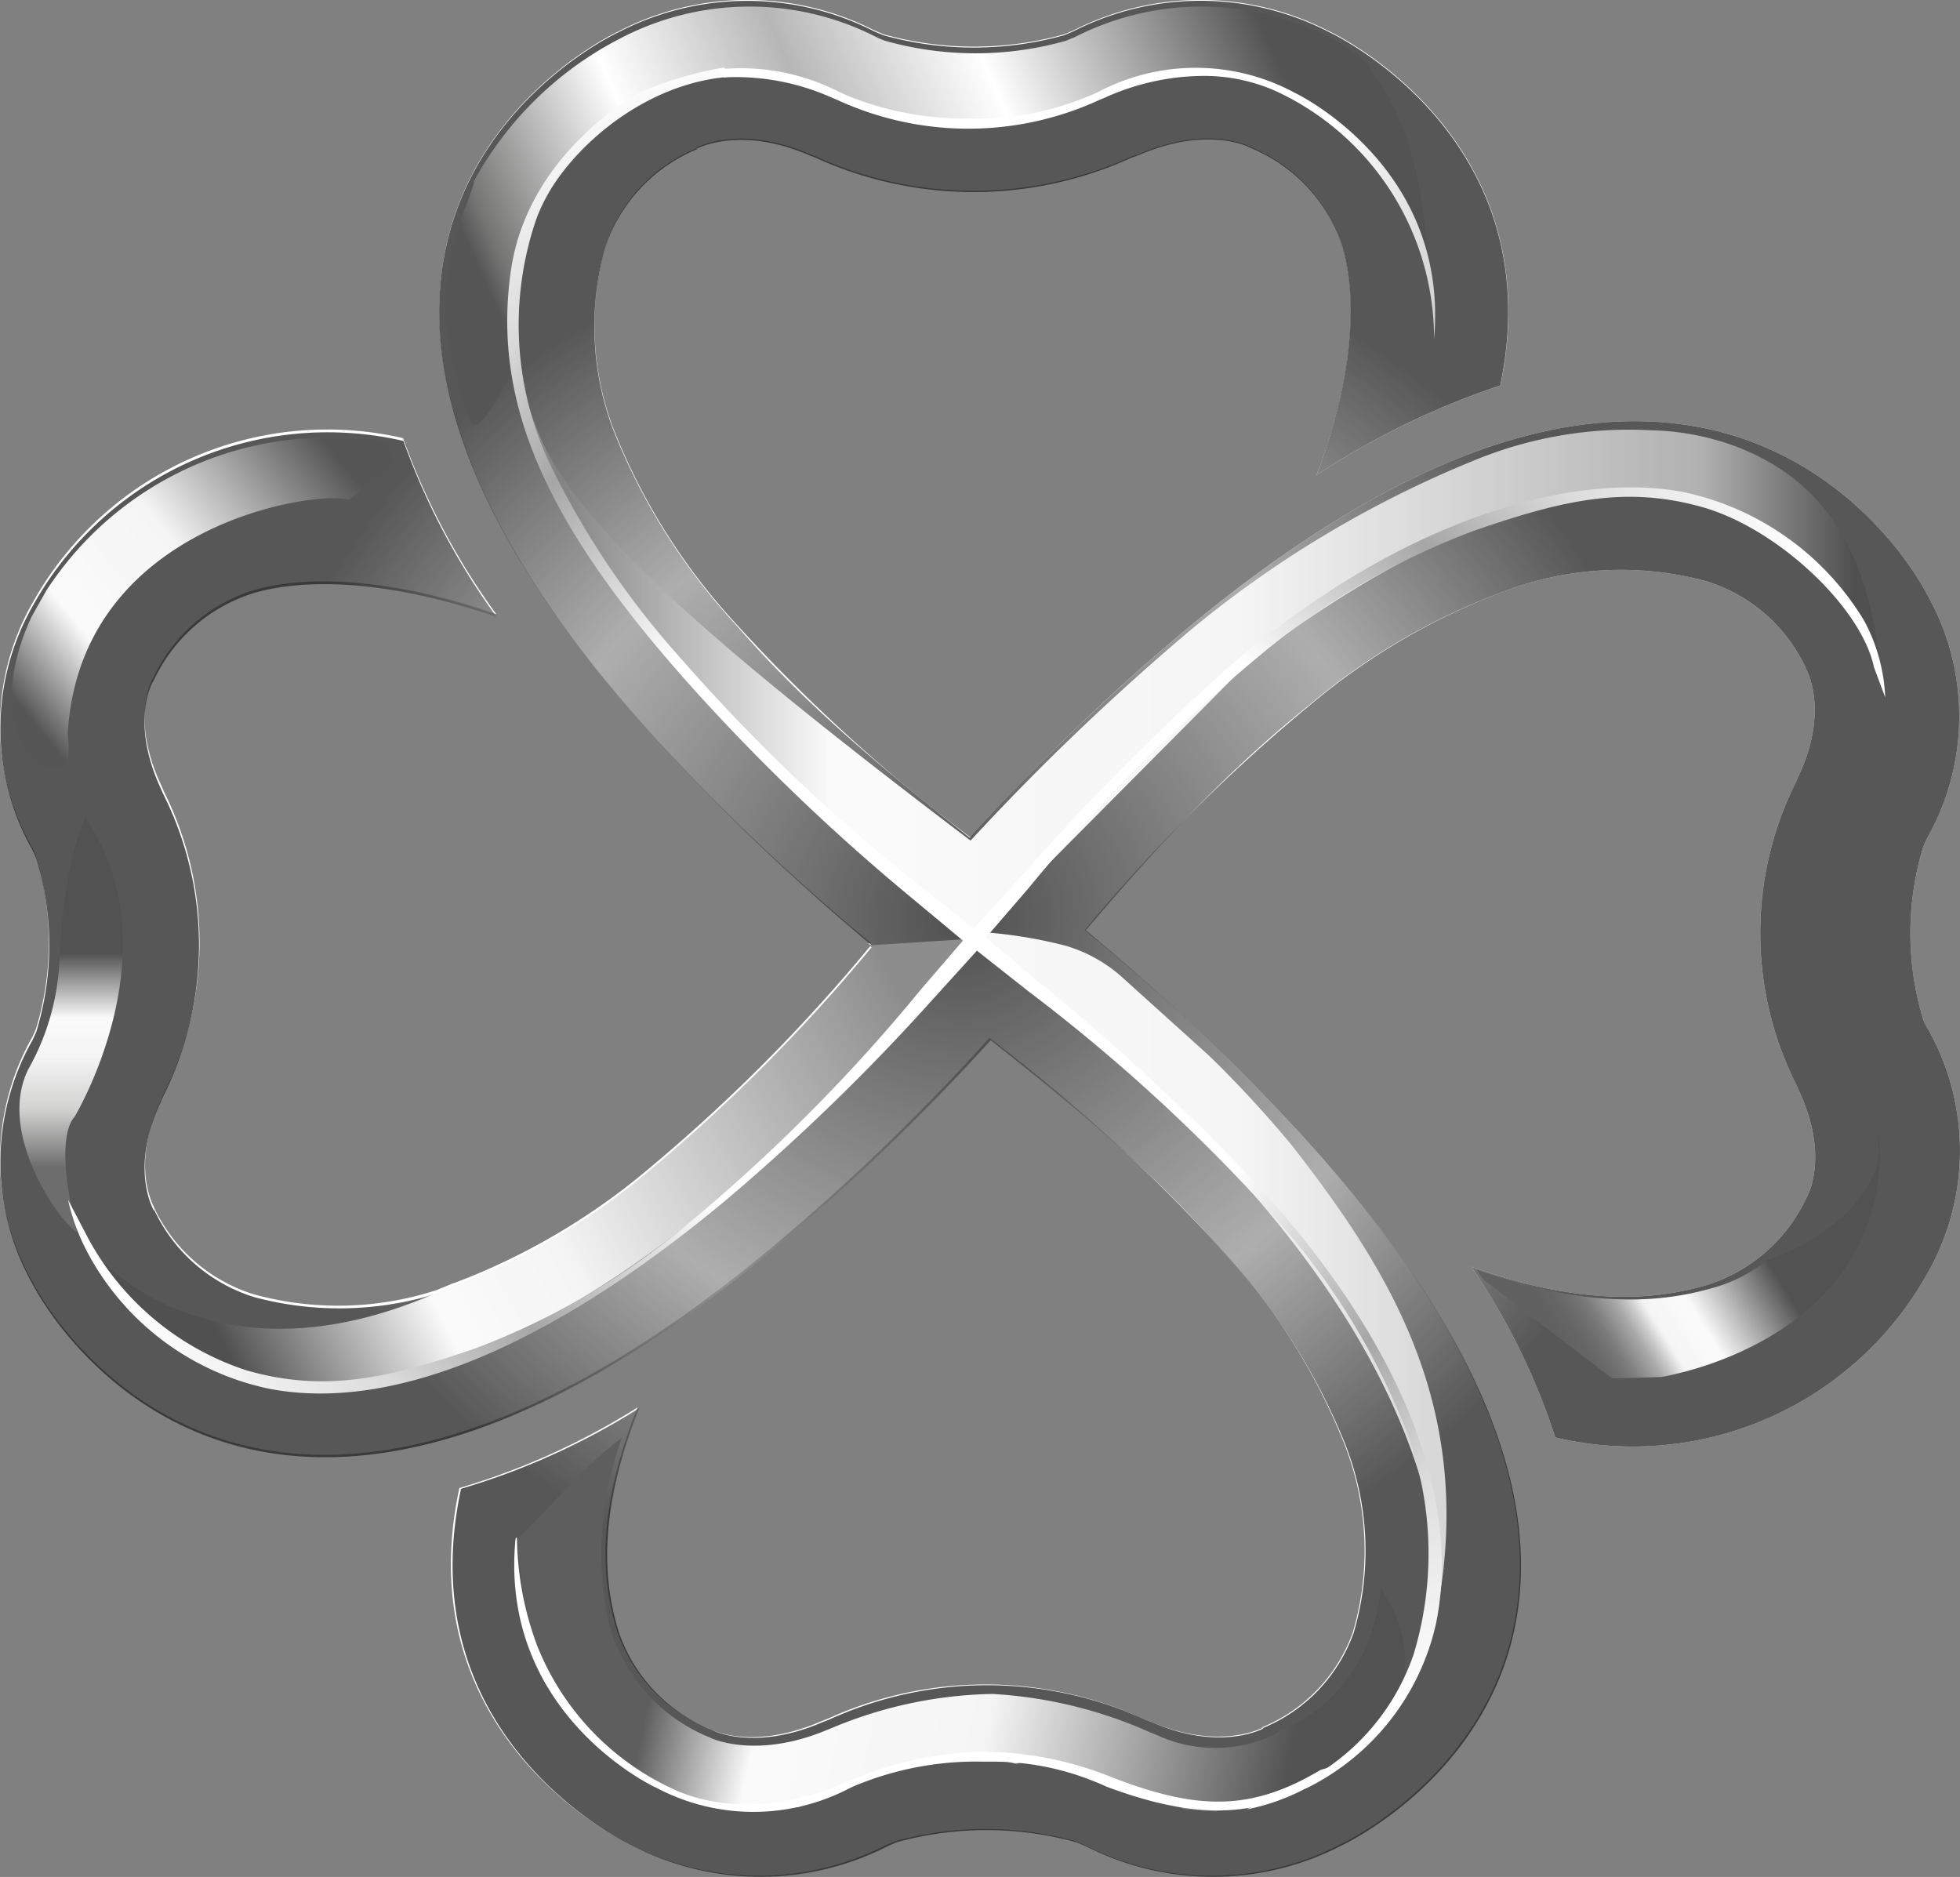
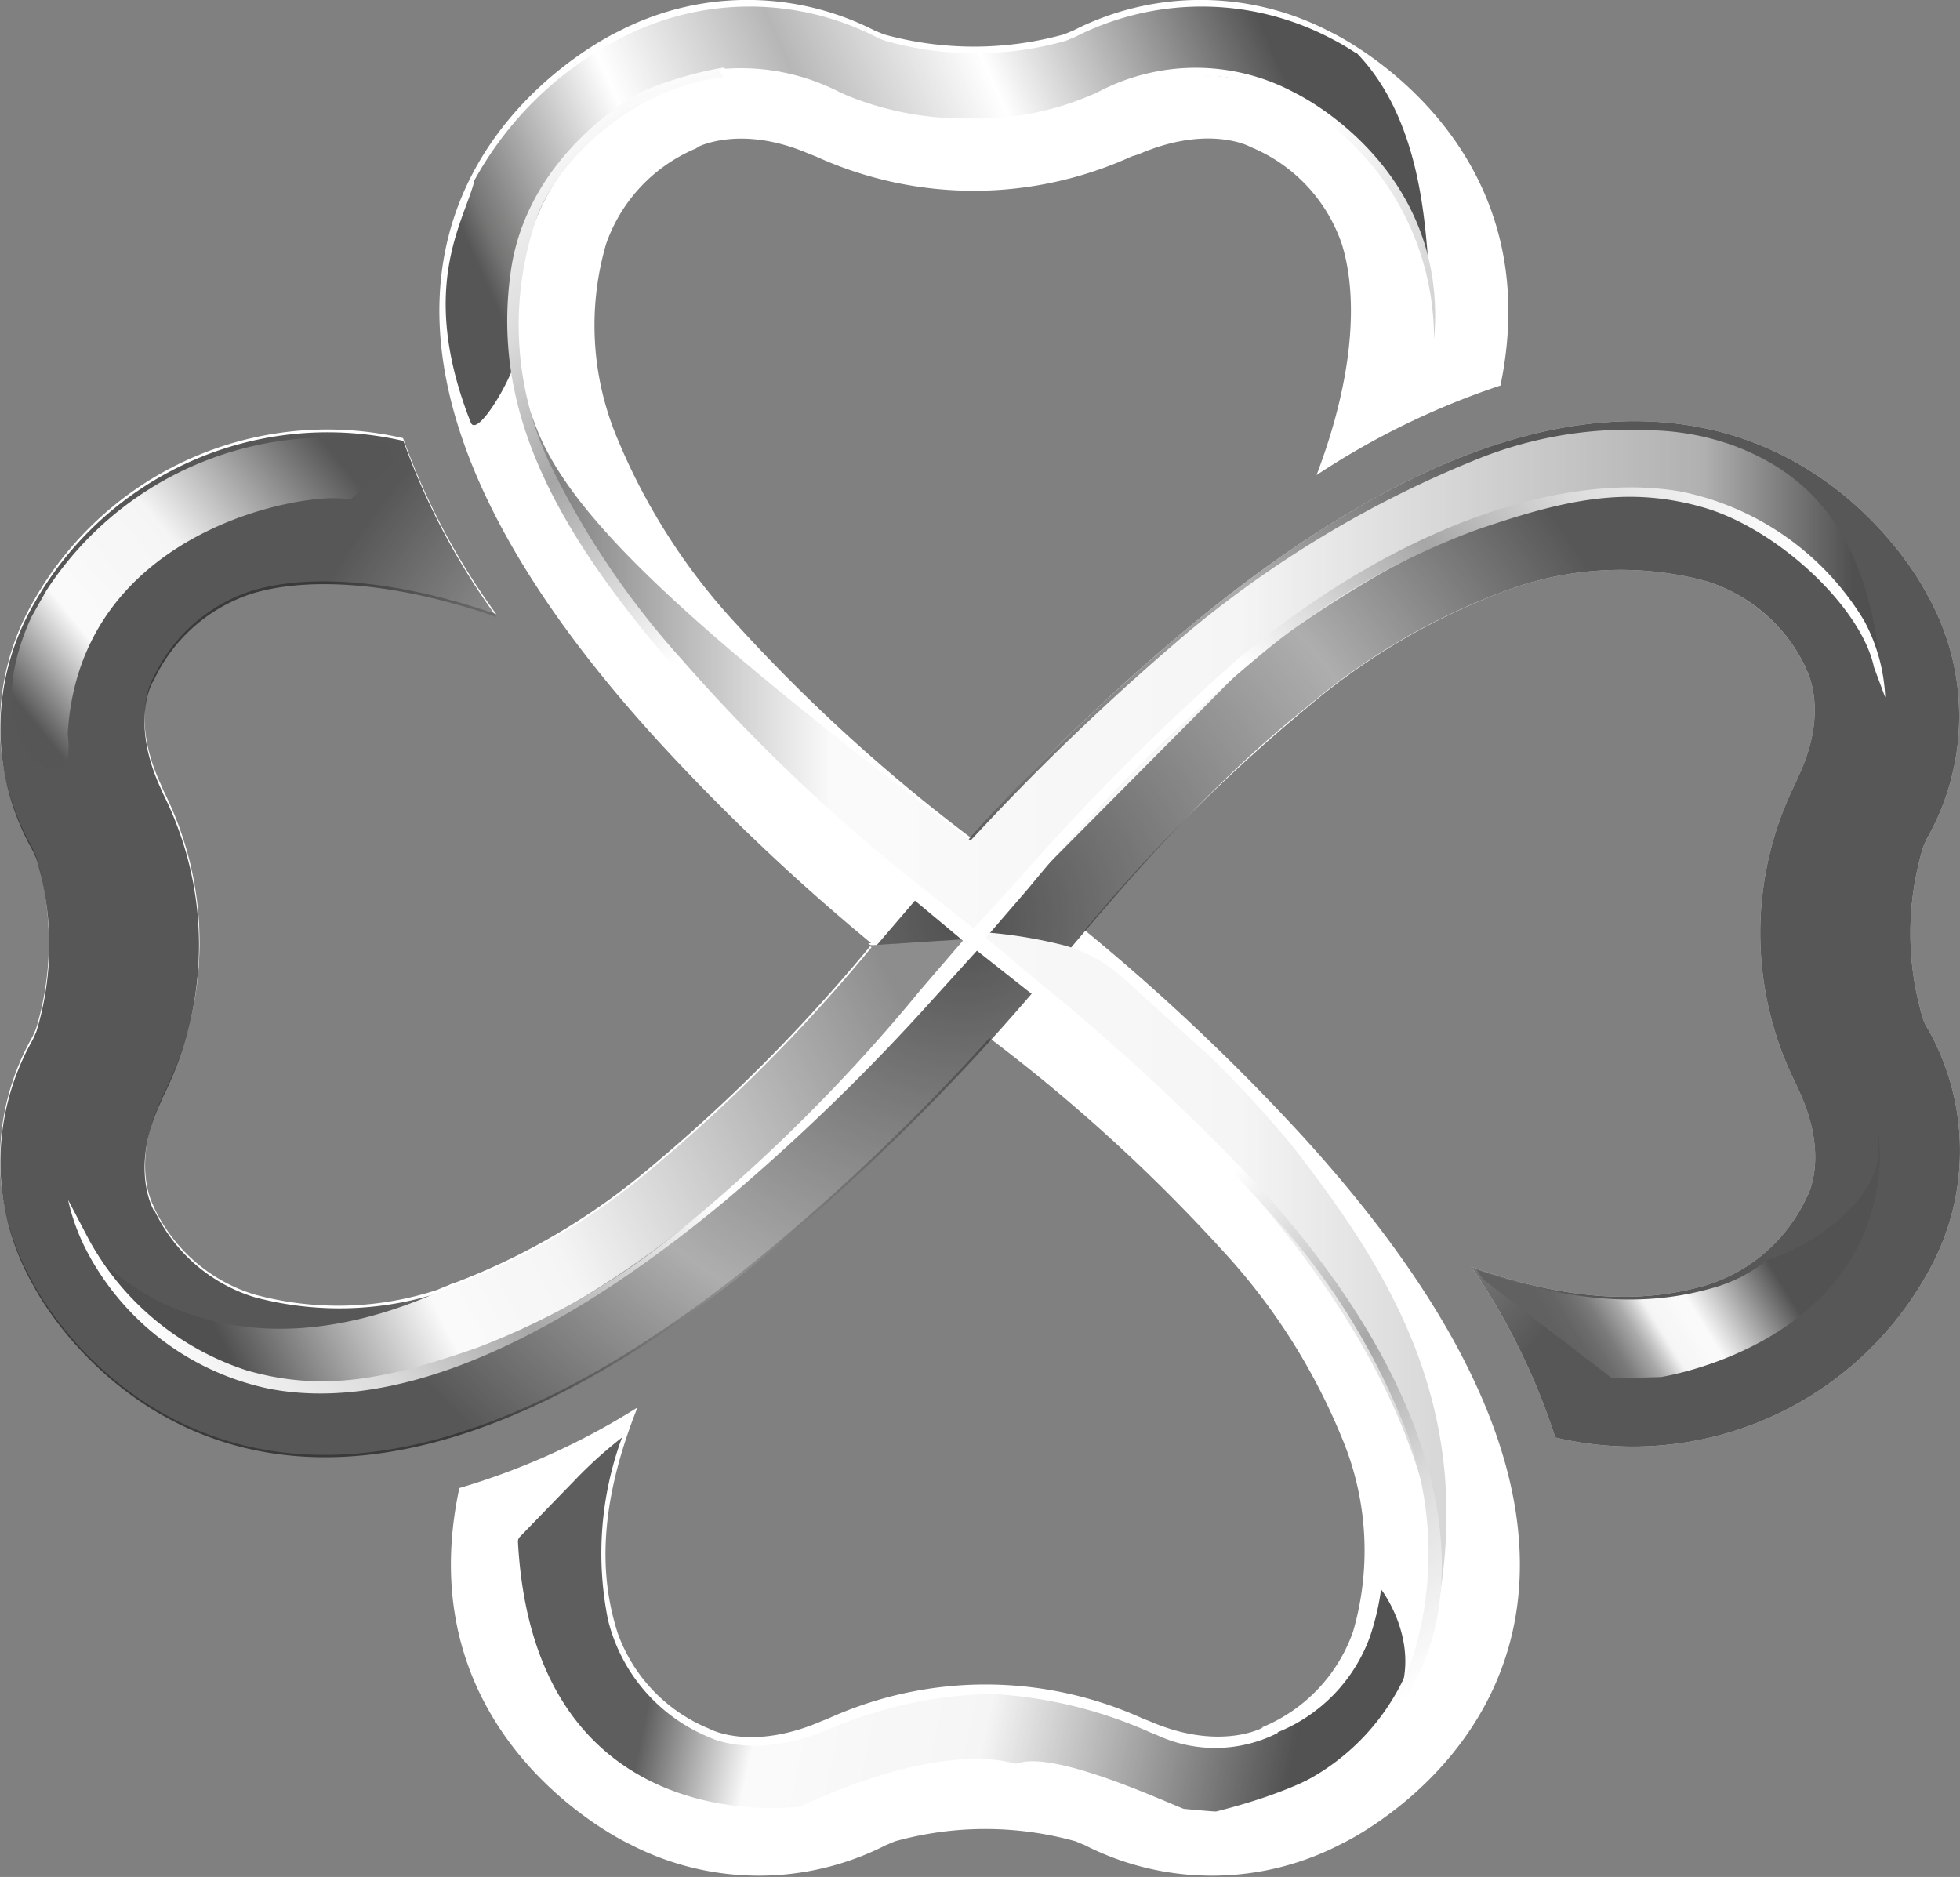
<svg xmlns="http://www.w3.org/2000/svg" xmlns:xlink="http://www.w3.org/1999/xlink" viewBox="0 0 105.09 100.63">
  <rect x="0" y="0" width="105.09" height="100.63" fill="#808080" stroke="none" />
  <defs>
    <radialGradient id="a" cx="388.15" cy="-447.52" r="59.45" gradientTransform="matrix(0.71, 0, 0, -0.68, -224.05, -255.21)" gradientUnits="userSpaceOnUse">
      <stop offset="0" stop-color="#1c1c1c" />
      <stop offset="0.57" stop-color="#969696" />
      <stop offset="0.92" stop-color="#262626" />
    </radialGradient>
    <linearGradient id="c" x1="249.26" y1="-320.09" x2="249.26" y2="-332.97" gradientTransform="matrix(1, 0, 0, -1, -245.5, -270.33)" gradientUnits="userSpaceOnUse">
      <stop offset="0.1" stop-color="#1f1f1f" />
      <stop offset="0.37" stop-color="#f9f9f9" />
      <stop offset="0.53" stop-color="#f2f2f2" />
      <stop offset="0.75" stop-color="#c4c4c3" />
      <stop offset="0.99" stop-color="#424242" />
    </linearGradient>
    <linearGradient id="d" x1="273.22" y1="-323.74" x2="346.28" y2="-323.74" gradientTransform="matrix(1, 0, 0, -1, -245.5, -270.33)" gradientUnits="userSpaceOnUse">
      <stop offset="0" stop-color="#737373" />
      <stop offset="0.03" stop-color="#5e5e5e" />
      <stop offset="0.23" stop-color="#f9f9f9" />
      <stop offset="0.53" stop-color="#f2f2f2" />
      <stop offset="0.87" stop-color="#999" />
      <stop offset="0.98" stop-color="#1c1c1c" />
    </linearGradient>
    <linearGradient id="e" x1="278.04" y1="-356.2" x2="317.24" y2="-364.45" gradientTransform="matrix(1, 0, 0, -1, -245.5, -270.33)" gradientUnits="userSpaceOnUse">
      <stop offset="0.08" stop-color="#2e2e2e" />
      <stop offset="0.23" stop-color="#f9f9f9" />
      <stop offset="0.53" stop-color="#f2f2f2" />
      <stop offset="0.94" stop-color="#1f1f1f" />
    </linearGradient>
    <linearGradient id="f" x1="339.88" y1="-335.61" x2="327.55" y2="-343.21" gradientTransform="matrix(1, 0, 0, -1, -245.5, -270.33)" gradientUnits="userSpaceOnUse">
      <stop offset="0.06" stop-color="#1f1f1f" />
      <stop offset="0.39" stop-color="#f9f9f9" />
      <stop offset="0.43" stop-color="#f8f8f8" />
      <stop offset="0.53" stop-color="#f2f2f2" />
      <stop offset="0.54" stop-color="#e9e9e9" />
      <stop offset="0.58" stop-color="#b9b9b9" />
      <stop offset="0.62" stop-color="#909090" />
      <stop offset="0.67" stop-color="#6e6e6e" />
      <stop offset="0.71" stop-color="#545454" />
      <stop offset="0.76" stop-color="#424242" />
      <stop offset="0.81" stop-color="#373737" />
      <stop offset="0.86" stop-color="#333" />
    </linearGradient>
    <linearGradient id="g" x1="250.89" y1="-345.5" x2="293.66" y2="-323.25" gradientTransform="matrix(1, 0, 0, -1, -245.5, -270.33)" gradientUnits="userSpaceOnUse">
      <stop offset="0.15" stop-color="#1c1c1c" />
      <stop offset="0.38" stop-color="#f9f9f9" />
      <stop offset="0.53" stop-color="#f2f2f2" />
      <stop offset="1" stop-color="#6b6b6b" />
    </linearGradient>
    <linearGradient id="h" x1="246.27" y1="-307.77" x2="263.72" y2="-293.61" gradientTransform="matrix(1, 0, 0, -1, -245.5, -270.33)" gradientUnits="userSpaceOnUse">
      <stop offset="0" stop-color="#242424" />
      <stop offset="0.23" stop-color="#f9f9f9" />
      <stop offset="0.53" stop-color="#f2f2f2" />
      <stop offset="0.96" stop-color="#242424" />
    </linearGradient>
    <linearGradient id="i" x1="273.61" y1="-290.17" x2="313.41" y2="-272.33" gradientTransform="matrix(1, 0, 0, -1, -245.5, -270.33)" gradientUnits="userSpaceOnUse">
      <stop offset="0" stop-color="#242424" />
      <stop offset="0.03" stop-color="#4c4c4b" />
      <stop offset="0.24" stop-color="#fff" />
      <stop offset="0.45" stop-color="#a1a1a1" />
      <stop offset="0.67" stop-color="#fff" />
      <stop offset="1" stop-color="#212121" />
    </linearGradient>
    <radialGradient id="j" cx="387.84" cy="-447.26" r="72.67" gradientTransform="matrix(0.71, 0, 0, -0.68, -224.05, -255.21)" gradientUnits="userSpaceOnUse">
      <stop offset="0" stop-color="#fff" />
      <stop offset="0.23" stop-color="#fff" />
      <stop offset="0.4" stop-color="#fff" />
      <stop offset="0.63" stop-color="#8c8c8c" />
      <stop offset="0.78" stop-color="#d1d1d1" />
      <stop offset="0.97" stop-color="#fff" />
    </radialGradient>
    <radialGradient id="k" cx="287.84" cy="-272.67" r="72.64" gradientTransform="matrix(1, 0, 0, -1, -245.5, -270.33)" xlink:href="#j" />
  </defs>
  <path d="M103.07,54.6a15.91,15.91,0,0,1,0-9.27c.07-.16.14-.33.22-.48a13.27,13.27,0,0,0-.07-13.15s-11-21.95-39.7,2A111.11,111.11,0,0,0,52,44.84,91,91,0,0,1,39.43,33.39a33.44,33.44,0,0,1-6.37-9.93A15.61,15.61,0,0,1,32.45,13a8.64,8.64,0,0,1,4.91-5.15h-.08c.26-.14,2.52-1.2,6.06.33l.36.14a20.39,20.39,0,0,0,16.92,0L61,8.2c3.54-1.53,5.74-.54,6-.39A8.64,8.64,0,0,1,71.89,13c.88,2.79.67,7.1-1.35,12.4a41.68,41.68,0,0,1,9.86-4.8C83.2,7.14,71.24,1.62,71.24,1.62a15,15,0,0,0-13.73-.06l-.5.21a18.08,18.08,0,0,1-9.68,0l-.5-.21a15,15,0,0,0-13.73.06s-22.92,10.57,2.1,38A114.37,114.37,0,0,0,46.66,50.5H46.5l.14.12a90.86,90.86,0,0,1-11.94,12,35.75,35.75,0,0,1-10.37,6.09l-.19.06c-.25.12-.49.2-.73.31a17.06,17.06,0,0,1-9.83.25,8.79,8.79,0,0,1-5.39-4.7h0l.05.07c-.15-.24-1.25-2.4.34-5.79l.15-.35a18.07,18.07,0,0,0,0-16.21L8.58,42C7,38.62,8,36.52,8.17,36.27a8.79,8.79,0,0,1,5.39-4.7c2.91-.84,7.41-.64,13,1.29a37.48,37.48,0,0,1-5-9.44A18.08,18.08,0,0,0,1.73,32.19a13.27,13.27,0,0,0-.07,13.15c.08.16.15.32.22.48a15.91,15.91,0,0,1,0,9.27c-.07.16-.14.33-.22.48a13.27,13.27,0,0,0,.07,13.15s11,22,39.71-2A114.23,114.23,0,0,0,53,55.58,91,91,0,0,1,65.52,67,33.44,33.44,0,0,1,71.89,77,15.61,15.61,0,0,1,72.5,87.4a8.64,8.64,0,0,1-4.91,5.15h.08c-.26.14-2.52,1.2-6.06-.33l-.36-.14a20.39,20.39,0,0,0-16.92,0l-.36.14c-3.54,1.53-5.74.54-6,.39a8.69,8.69,0,0,1-4.91-5.15c-.78-2.48-1.27-6.2,1.07-12.07a38.07,38.07,0,0,1-9.55,4.32C21.67,93.24,33.71,98.8,33.71,98.8a15,15,0,0,0,13.73.06l.5-.21a18.08,18.08,0,0,1,9.68,0l.5.21a15,15,0,0,0,13.73-.06s22.92-10.57-2.1-38a114.13,114.13,0,0,0-11.64-11,89.74,89.74,0,0,1,12-12A35.43,35.43,0,0,1,80.5,31.67a17.61,17.61,0,0,1,10.9-.59,8.79,8.79,0,0,1,5.39,4.7h0l-.05-.07c.15.24,1.25,2.4-.34,5.79l-.15.35a18.07,18.07,0,0,0,0,16.21l.15.34c1.59,3.39.56,5.49.41,5.74a8.79,8.79,0,0,1-5.39,4.7c-2.58.74-6.47,1.21-12.59-1A35.28,35.28,0,0,1,83.34,77a18.08,18.08,0,0,0,19.92-8.74,13.27,13.27,0,0,0,.07-13.15A2.39,2.39,0,0,1,103.07,54.6Z" transform="translate(0.05 0.07)" style="fill:#fff" />
  <g style="opacity:0.77">
    <path d="M103.07,54.6a15.91,15.91,0,0,1,0-9.27c.07-.16.14-.33.22-.48a13.27,13.27,0,0,0-.07-13.15s-11-21.95-39.7,2A116.72,116.72,0,0,0,50.67,46.3l-1.89,2.18h0c-4.33,5.05-8.61,10.12-13.89,14.31a35.53,35.53,0,0,1-10.39,6.1,17.61,17.61,0,0,1-10.9.59,8.79,8.79,0,0,1-5.39-4.7h0l0,.07c-.14-.24-1.25-2.4.34-5.79l.15-.35a18.07,18.07,0,0,0,0-16.21l-.15-.34C7,38.77,8,36.67,8.19,36.42a8.79,8.79,0,0,1,5.39-4.7c2.91-.84,7.41-.64,13,1.29a37.48,37.48,0,0,1-5-9.44A18.08,18.08,0,0,0,1.75,32.34a13.27,13.27,0,0,0-.07,13.15c.08.16.15.32.22.48a15.91,15.91,0,0,1,0,9.27c-.07.16-.14.33-.22.48a13.27,13.27,0,0,0,.07,13.15s11,21.95,39.71-2A117.71,117.71,0,0,0,54.58,54l.33-.38,1.28-1.48h0C60.52,47,64.8,42,70.09,37.78A35.22,35.22,0,0,1,80.5,31.67a17.61,17.61,0,0,1,10.9-.59,8.76,8.76,0,0,1,5.39,4.7h0l-.05-.07c.15.24,1.25,2.4-.34,5.79l-.15.35a18.07,18.07,0,0,0,0,16.21l.15.34c1.59,3.39.56,5.49.41,5.74a8.79,8.79,0,0,1-5.39,4.7c-2.58.74-6.47,1.21-12.59-1A35.28,35.28,0,0,1,83.34,77a18.08,18.08,0,0,0,19.92-8.74,13.27,13.27,0,0,0,.07-13.15A2.39,2.39,0,0,1,103.07,54.6Z" transform="translate(0.05 0.07)" style="fill:url(#a)" />
-     <path d="M48,98.71a18.08,18.08,0,0,1,9.68,0l.5.21a15,15,0,0,0,13.73-.06s22.92-10.57-2.1-38a117.87,117.87,0,0,0-13.17-12.3l-2.27-1.81h0C49.09,42.6,43.79,38.5,39.42,33.44a33.64,33.64,0,0,1-6.37-9.93,15.61,15.61,0,0,1-.61-10.44,8.69,8.69,0,0,1,4.91-5.15h-.08c.26-.14,2.52-1.2,6.06.33l.36.14a20.39,20.39,0,0,0,16.92,0L61,8.25c3.54-1.53,5.74-.54,6-.39A8.64,8.64,0,0,1,71.88,13c.88,2.79.67,7.1-1.34,12.4a41.61,41.61,0,0,1,9.85-4.8c2.8-13.42-9.16-18.94-9.16-18.94A15,15,0,0,0,57.5,1.61l-.5.21a18.08,18.08,0,0,1-9.68,0l-.5-.21a15,15,0,0,0-13.73.06s-22.92,10.57,2.11,38A117.09,117.09,0,0,0,48.69,52.24l.4.32,1.54,1.22h0C55.89,57.93,61.19,62,65.56,67.09A33.44,33.44,0,0,1,71.93,77a15.55,15.55,0,0,1,.61,10.44,8.64,8.64,0,0,1-4.91,5.15h.08c-.26.14-2.51,1.2-6-.33l-.37-.14a20.39,20.39,0,0,0-16.92,0l-.36.14c-3.54,1.53-5.74.54-6,.39a8.69,8.69,0,0,1-4.91-5.15c-.78-2.48-1.27-6.2,1.07-12.07a38.07,38.07,0,0,1-9.55,4.32C21.76,93.3,33.8,98.86,33.8,98.86a15,15,0,0,0,13.73.06Z" transform="translate(0.05 0.07)" style="fill:url(#a)" />
-     <path d="M4.1,66c-1.35-5.2-.17-6.16-.17-6.16s5.45-9,.59-16.07c0,0-1.19,2.37-1.39,7.81a13,13,0,0,1-1.67,5.69C-.29,60.85,3.38,65.71,4.1,66" transform="translate(0.05 0.07)" style="fill:url(#c)" />
    <path d="M64.81,56.56l-4.62-4.17h0a7.87,7.87,0,0,0-3.12-1.76,25.1,25.1,0,0,0-4.13-.7H52.5l2.67-2.68,11.92-12c27.3-20.42,33.69.57,33.69.57-.71-7.28-3.76-10.46-7.88-12A13.91,13.91,0,0,0,88.48,23a21.73,21.73,0,0,0-9.13,1.47,58.22,58.22,0,0,0-15.53,9.21,131.38,131.38,0,0,0-12.1,11.61h0c.22.16.47-.14.27-.29C37.15,33.75,30.64,27.81,28.73,22.92c-.3-.76-1.12-3.07-1-2.27,1.58,9.54,15.12,22.1,21.38,27.28a27.44,27.44,0,0,0,3,2c-1.46-.08.21.16.21.16h0c1.11.8,1.87,1.93,2.88,2.72C79.54,71.74,77,86.33,77,86.33c2.09-11-2.63-18.37-7.79-25A61.58,61.58,0,0,0,64.81,56.56Z" transform="translate(0.05 0.07)" style="fill:url(#d)" />
    <path d="M74,85.14a13.57,13.57,0,0,1-.59,2.52,8.72,8.72,0,0,1-5,5.16h.09a7.41,7.41,0,0,1-6.51.14l-.37-.15a24,24,0,0,0-8.46-2.06,23.22,23.22,0,0,0-8.5,1.78l-.37.15c-3.63,1.52-6,.55-6.27.41a9.16,9.16,0,0,1-5.47-6.31A18,18,0,0,1,33.3,77a23.6,23.6,0,0,0-2.57,2.33l-2.91,3a.35.35,0,0,0-.1.24c.84,15.69,14.12,14.32,15,14.23h.09c7.5-3.46,10.94-2.47,11.51-2.33a.34.34,0,0,0,.2,0c2-.7,8,2.11,8.9,2.44,0,0,1.68.16,1.74.14C80.3,93.25,74,85.14,74,85.14Z" transform="translate(0.05 0.07)" style="fill:url(#e)" />
    <path d="M94.76,67.47a.39.39,0,0,0-.14.08A8.12,8.12,0,0,1,91.72,69c-2.58.73-6.48,1.18-12.6-1l.27.4a.9.9,0,0,0,.19.2c2.73,2.11,6.08,4.67,6.7,5.15a.44.44,0,0,0,.25.08l2.41-.07H89c.79-.14,11.23-2,11.75-11.55,0-.42-.1-2.82-.1-.48C100.68,63.78,98,66.39,94.76,67.47Z" transform="translate(0.05 0.07)" style="fill:url(#f)" />
    <path d="M46.79,50.6h-.25l.14.12a90.86,90.86,0,0,1-11.94,12,35.75,35.75,0,0,1-10.37,6.09l-.19.06c-12.54,5.94-18.9-1.49-18.9-1.49L6.93,70.2C22.24,83.28,44.17,59.69,49.6,53.06c1.39-1.7,2.15-2.78,2.15-2.78Z" transform="translate(0.05 0.07)" style="fill:url(#g)" />
    <path d="M18.81,26.64l2.28-1.95-.29-1A18,18,0,0,0,2.43,31.6L1.64,33c-3,6.53,1.25,9.43,1.94,7.65a5.08,5.08,0,0,0,0-1.35c.61-11.11,13-13.06,15-12.6A.27.27,0,0,0,18.81,26.64Z" transform="translate(0.05 0.07)" style="fill:url(#h)" />
    <path d="M36.81,4.31a13.86,13.86,0,0,1,6.59,0c3.18.91,5.84,4.59,15.85.6l3-.84c.67,0,10.08-1.84,14.26,9.68h0c-.21-2.59-.62-7.69-3.84-11l-.06,0A12.35,12.35,0,0,0,71.33,2,14.93,14.93,0,0,0,57.6,1.91l-.51.21a17.84,17.84,0,0,1-9.67,0,4.4,4.4,0,0,1-.5-.21A14.93,14.93,0,0,0,33.19,2a18.62,18.62,0,0,0-7.82,7.63v.06c-.6,2.23-3,5.73-.18,12.89.36.92,2.54-2.85,2.48-3.83C27.37,13.78,28.82,7.12,36.81,4.31Z" transform="translate(0.05 0.07)" style="fill:url(#i)" />
    <path d="M67.5,35.07A39.43,39.43,0,0,1,79,28.38c4.73-1.64,8.17-2.44,12.33-1.23,4,1.18,8.43,5.37,9.1,8.56l.6,1.61a9.46,9.46,0,0,0-1.07-4l-.07-.13a14.92,14.92,0,0,0-9.79-6.9c-5.6-1-14.41,1.15-23.81,9A131.3,131.3,0,0,0,54.5,47.14l-2.34,2.57-2.74-2.17A96,96,0,0,1,36.5,35.28a45,45,0,0,1-7.13-10.61,17.48,17.48,0,0,1-.7-12.89c1-3.14,5.46-7.52,10.69-7.75l-.61-.48A20.27,20.27,0,0,0,34.5,4.78l-.13.06c-.25.12-6,3.2-7,9.42-1.14,7.49,2.06,14.17,10.26,23.16a111.62,111.62,0,0,0,11.26,10.7l2.69,2.24L49.31,53a92.27,92.27,0,0,1-12.42,12.5,39.38,39.38,0,0,1-11.39,6.7c-4.72,1.64-8.17,2.4-12.33,1.2a14.9,14.9,0,0,1-8.45-7L3.6,64.26a11.13,11.13,0,0,0,1.14,3l.07.13a14.36,14.36,0,0,0,9.59,7c6.58,1.26,15-2.23,24.43-10.08A112.71,112.71,0,0,0,50,53.47l2.33-2.57,2.75,2.17a94.34,94.34,0,0,1,13,11.9,37.36,37.36,0,0,1,7,11,18.69,18.69,0,0,1,.67,12.64,12.13,12.13,0,0,1-6.75,7.26l-2.21,1.07a11.44,11.44,0,0,0,3.1-1.09l.14-.06A13,13,0,0,0,76.94,87c1.31-6.31-1.37-14.54-9.57-23.54a120.88,120.88,0,0,0-11.87-11L52.81,50.2l2.27-2.63A92.27,92.27,0,0,1,67.5,35.07Z" transform="translate(0.05 0.07)" style="fill:url(#j)" />
    <path d="M69.36,4.9l-.11-.06a11.2,11.2,0,0,0-10.38,0c-.29.15-.57.25-.76.33A15.35,15.35,0,0,1,52,6.28a16.71,16.71,0,0,1-6.33-1.11c-.26-.1-.51-.21-.76-.33a11.57,11.57,0,0,0-6.44-1.19l.29.43a12.58,12.58,0,0,1,5.8,1.09l.31.13a16.78,16.78,0,0,0,14,0l.31-.13A13,13,0,0,1,64.37,4a9.49,9.49,0,0,1,4,.82,14.62,14.62,0,0,1,8.47,13.31h0C77.66,9,69.7,5.06,69.36,4.9Z" transform="translate(0.05 0.07)" style="fill:url(#k)" />
-     <path d="M5,57.67l.13-.3a14.75,14.75,0,0,0,0-13.44L5,43.63c-2.17-4.62-.8-7.86-.33-8.74a14.57,14.57,0,0,1,7.76-7,25.62,25.62,0,0,1,6.13-1.15c.05.09.09.19,0,0s-.05-.09,0,0q-.7-.06-1.38-.06A14.28,14.28,0,0,0,4.78,33.89L4.72,34a9.9,9.9,0,0,0,0,9.93c.14.27.25.52.34.74A14.59,14.59,0,0,1,6.3,50.78,13.45,13.45,0,0,1,5,56.6a6.89,6.89,0,0,1-.34.73,9.78,9.78,0,0,0-1.08,7l1,2A9.46,9.46,0,0,1,5,57.67Z" transform="translate(0.05 0.07)" style="fill:url(#k)" />
-     <path d="M59.81,95.31l-.31-.12a18.6,18.6,0,0,0-7-1.34,19.41,19.41,0,0,0-7,1.55l-.32.13c-4.82,2.07-8.2.77-9.13.32a14.24,14.24,0,0,1-7.31-7.72,17,17,0,0,1-1.07-5.69s0-.17-.08,0h0c-.88,9.21,7.12,13.13,7.46,13.3l.11.05a11.12,11.12,0,0,0,10.37,0c.29-.14.56-.24.77-.32a16.94,16.94,0,0,1,6.38-1.09h.58a14.42,14.42,0,0,1,5.46,1.1c.2.07.46.21.77.32,6.23,2.28,9.29,1,12.41-1.31l-1.14.33C67.11,97,64.26,97,59.81,95.31Z" transform="translate(0.05 0.07)" style="fill:url(#k)" />
    <path d="M99.41,56h0a13.83,13.83,0,0,1,0-11.89c.08-.19.21-.45.34-.74a11.28,11.28,0,0,0,.93-8.06h-.37a12,12,0,0,1-.9,7.73l-.13.3a14.79,14.79,0,0,0,0,13.43l.14.31c2.16,4.61.8,7.85.33,8.74a12.35,12.35,0,0,1-6.28,6.29,15.35,15.35,0,0,1-7.15,1.77h0A12.57,12.57,0,0,0,96,71a15,15,0,0,0,3.7-4.24l.06-.12a9.87,9.87,0,0,0,0-9.94C99.6,56.42,99.5,56.16,99.41,56Z" transform="translate(0.05 0.07)" style="fill:url(#k)" />
  </g>
</svg>